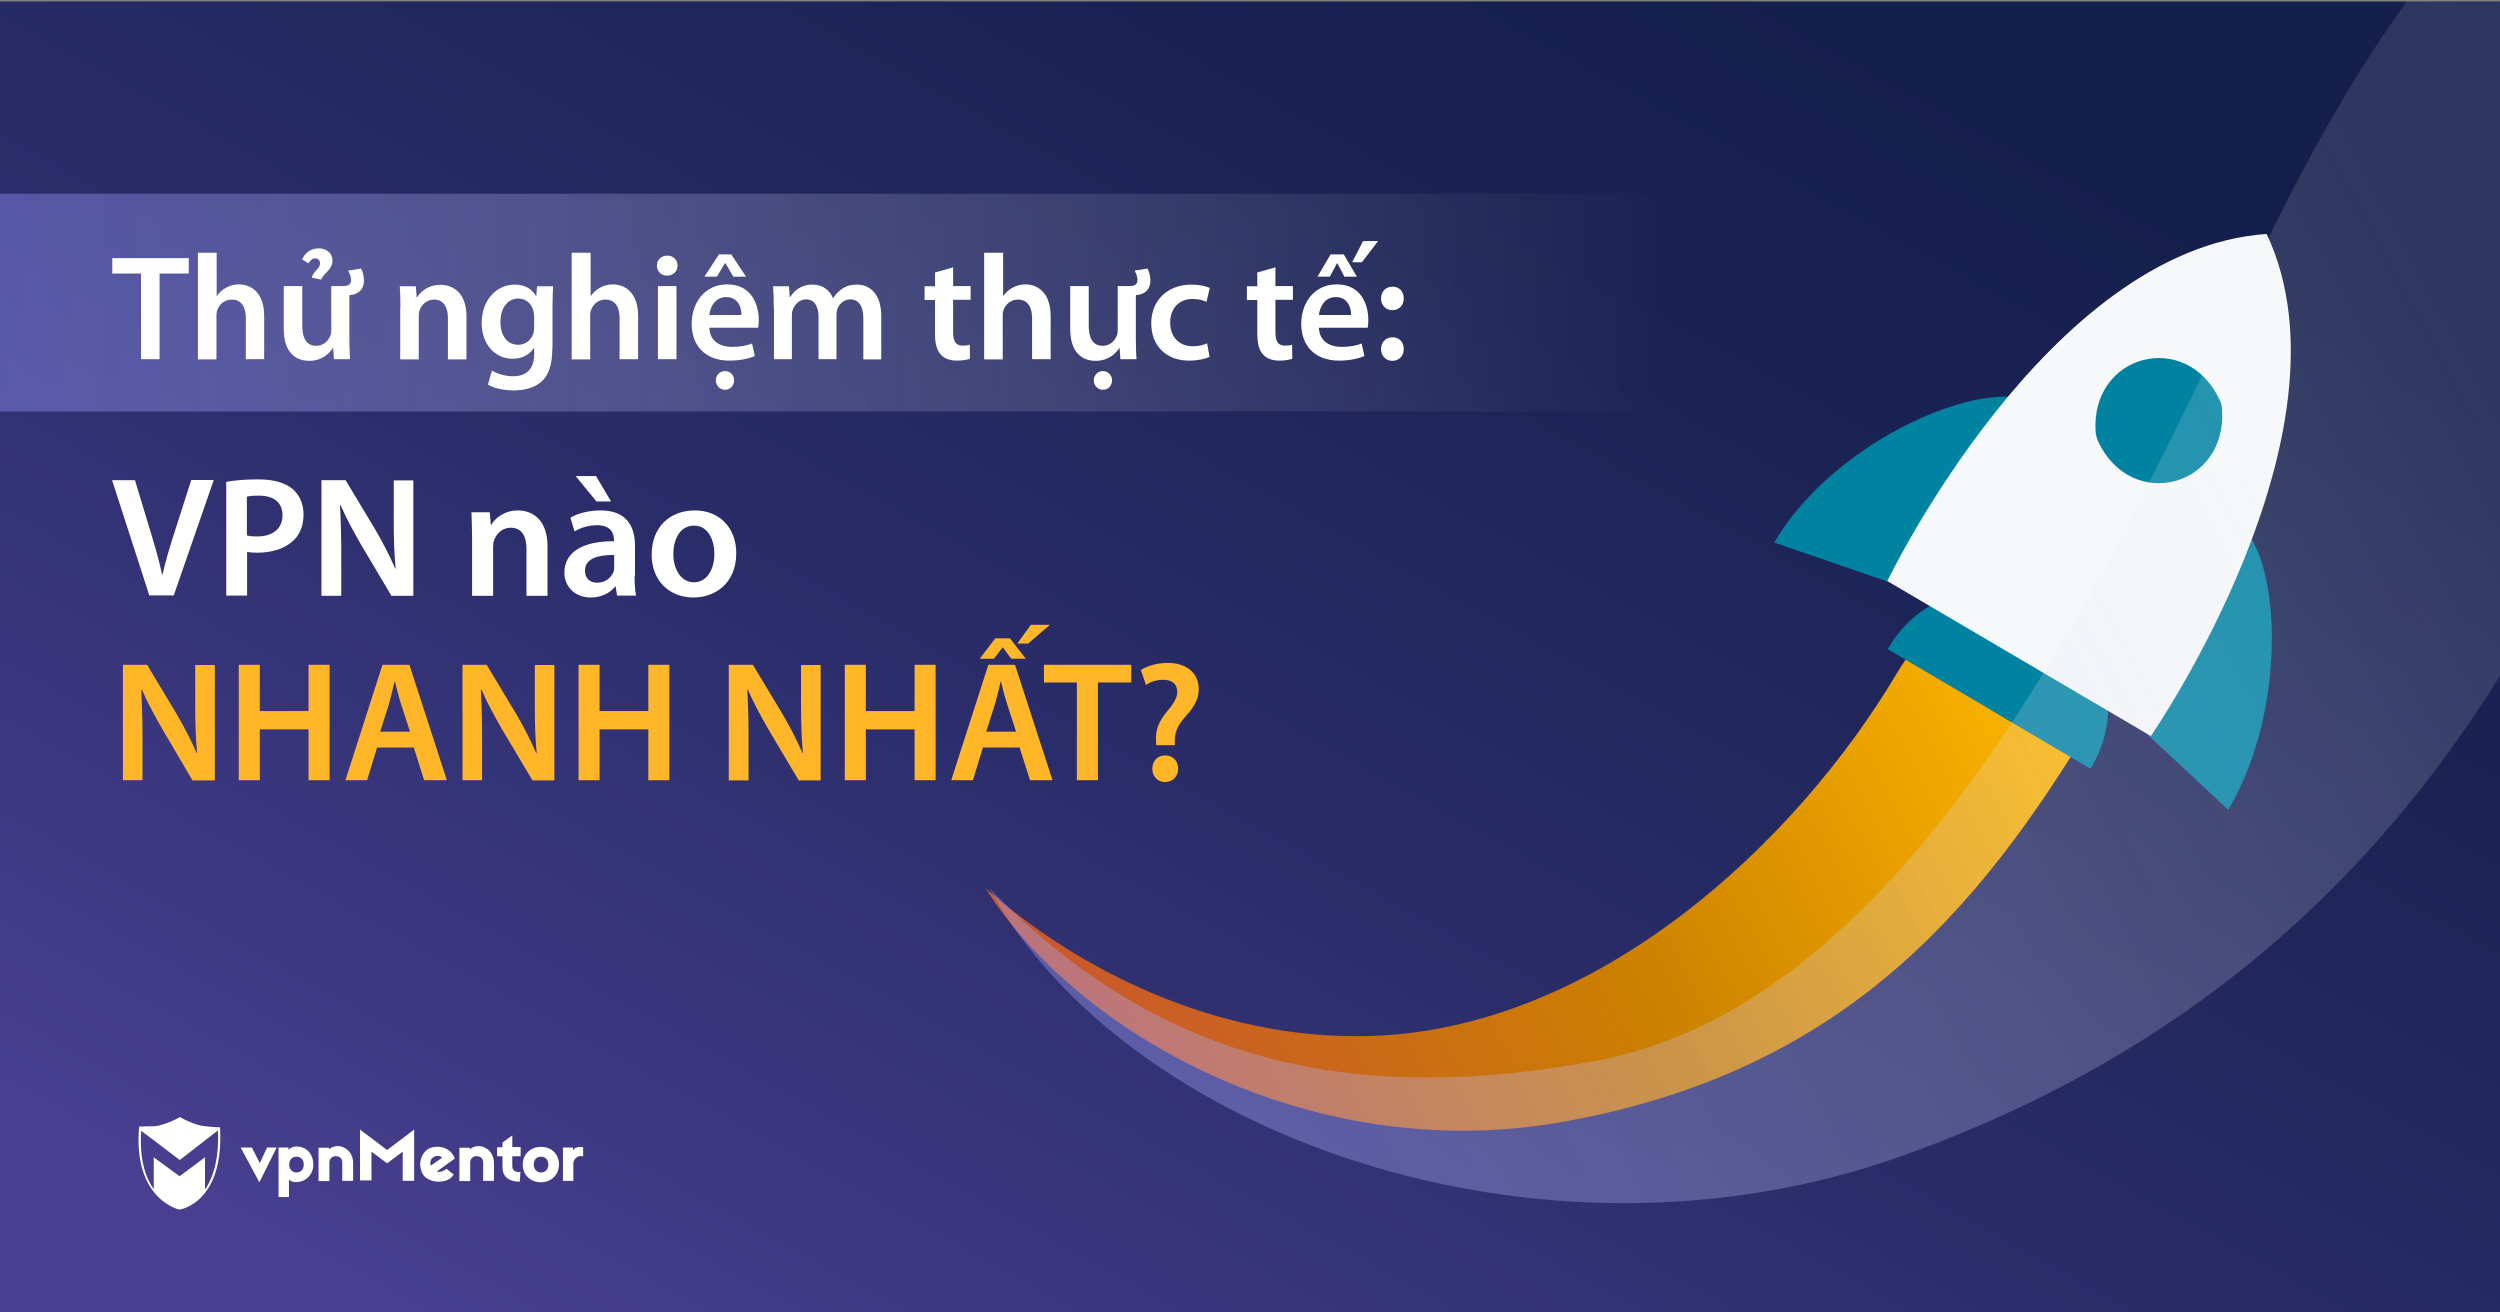
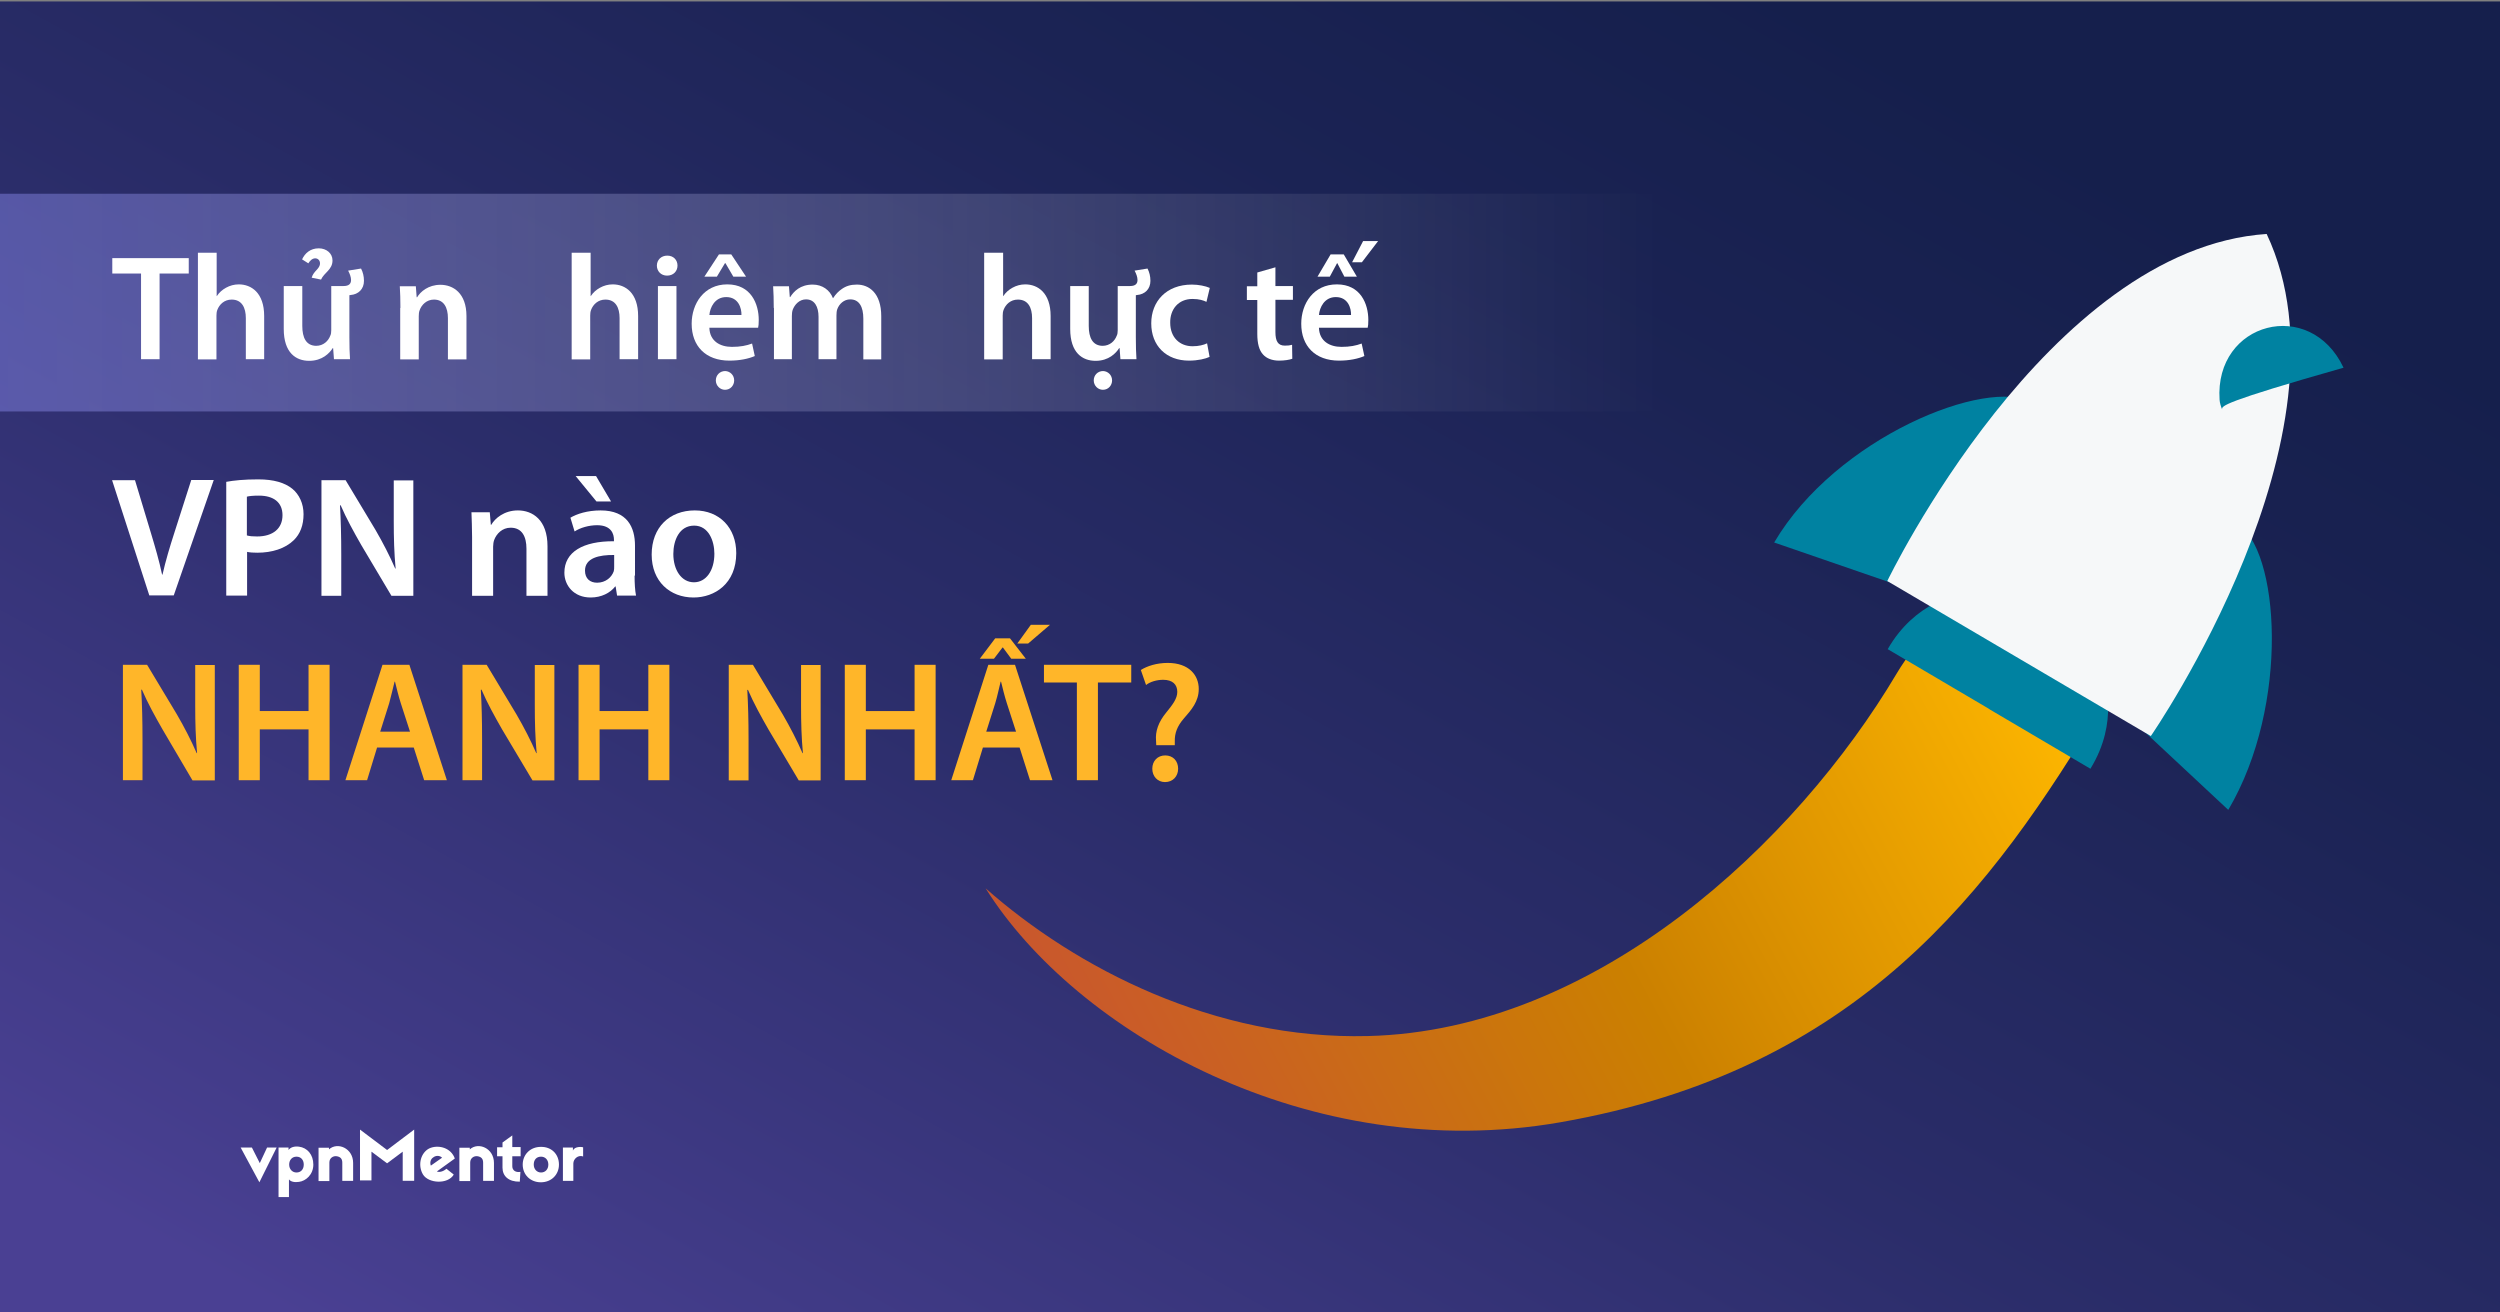
<svg xmlns="http://www.w3.org/2000/svg" version="1.1" id="Layer_1" x="0px" y="0px" viewBox="0 0 1200 630" enable-background="new 0 0 1200 630" xml:space="preserve">
  <rect x="0" y="0" width="1200" height="630" fill="#808080" stroke="none" />
  <linearGradient id="SVGID_1_" gradientUnits="userSpaceOnUse" x1="795.479" y1="668.768" x2="358.923" y2="-122.854" gradientTransform="matrix(1 0 0 -1 0 630)">
    <stop offset="0" style="stop-color:#151F4C" />
    <stop offset="0.212" style="stop-color:#1B2354" />
    <stop offset="0.543" style="stop-color:#2B2D6A" />
    <stop offset="0.949" style="stop-color:#463E8E" />
    <stop offset="1" style="stop-color:#4A4093" />
  </linearGradient>
  <rect y="0.7" fill="url(#SVGID_1_)" width="1200" height="630" />
  <g>
    <linearGradient id="SVGID_2_" gradientUnits="userSpaceOnUse" x1="935.048" y1="283.008" x2="930.708" y2="281.815" gradientTransform="matrix(1 0 0 -1 0 630)">
      <stop offset="0" style="stop-color:#161D26" />
      <stop offset="0.172" style="stop-color:#17242E" />
      <stop offset="0.441" style="stop-color:#1A3644" />
      <stop offset="0.771" style="stop-color:#205368" />
      <stop offset="1" style="stop-color:#246B85" />
    </linearGradient>
    <path fill="url(#SVGID_2_)" d="M932.9,345.3c-3,0-3,4.6,0,4.6S935.8,345.3,932.9,345.3z" />
    <linearGradient id="SVGID_3_" gradientUnits="userSpaceOnUse" x1="975.547" y1="332.674" x2="489.901" y2="71.813" gradientTransform="matrix(1 0 0 -1 0 630)">
      <stop offset="0" style="stop-color:#FFB800" />
      <stop offset="0.454" style="stop-color:#CB8000" />
      <stop offset="1" style="stop-color:#C94F36" />
    </linearGradient>
    <path fill="url(#SVGID_3_)" d="M656.7,497.3c109.5-2.7,205.4-92.7,253.7-174c40.3-67.8,154.6-78.6,99.5,14   c-54.3,91.1-118.1,176.4-261,201.4c-120.4,21-232.6-43.4-275.8-112.3C516.4,464.6,582.8,499.2,656.7,497.3z" />
    <g>
      <g>
        <path fill="#0082A1" d="M921.8,284.6l53.7-91.3c-21.4-12.5-94.1,16.5-123.9,67.1l0,0L921.8,284.6z" />
        <path fill="#0082A1" d="M1019.8,342.3l53.7-91.3c20.7,12.2,25.9,87.2-3.9,137.7l-0.3-0.2L1019.8,342.3z" />
      </g>
      <path fill="#0082A1" d="M1009.8,326.4l-35.7-18.9l-33.8-22c0,0-20.9,2.9-34.2,26.1l48.2,28.4l0.9,0.6l48.2,28.4    C1017.5,346,1009.8,326.4,1009.8,326.4z" />
      <path fill="#F6F8F9" d="M1032.4,353.3c0,0,100.6-145.4,55.6-241c-105.4,7.1-182.1,166.6-182.1,166.6L1032.4,353.3z" />
-       <path fill="#0082A1" d="M1066.6,196.5c2.5,37.4-43.5,49.4-59.5,15.4c-0.6-1.5-1.1-3.1-1.2-4.6c-2.5-37.4,43.5-49.4,59.5-15.4    C1066.1,193.2,1066.5,194.9,1066.6,196.5z" />
+       <path fill="#0082A1" d="M1066.6,196.5c-0.6-1.5-1.1-3.1-1.2-4.6c-2.5-37.4,43.5-49.4,59.5-15.4    C1066.1,193.2,1066.5,194.9,1066.6,196.5z" />
    </g>
    <linearGradient id="SVGID_4_" gradientUnits="userSpaceOnUse" x1="1216.172" y1="445.999" x2="475.992" y2="48.416" gradientTransform="matrix(1 0 0 -1 0 630)">
      <stop offset="0" style="stop-color:#FFFFFF;stop-opacity:0.2" />
      <stop offset="0.161" style="stop-color:#F7F7FF;stop-opacity:0.296" />
      <stop offset="0.411" style="stop-color:#E1E1FF;stop-opacity:0.447" />
      <stop offset="0.718" style="stop-color:#BDBDFF;stop-opacity:0.631" />
      <stop offset="1" style="stop-color:#9696FF;stop-opacity:0.8" />
    </linearGradient>
-     <path opacity="0.5" fill="url(#SVGID_4_)" enable-background="new    " d="M1200,0.7v323.7c-61,98-149.9,181.8-287.8,230.7   c-173.4,61.6-373.1-11-437.3-128.8c85.2,88.3,181.2,103,290.2,83.1c161.8-29.5,257.8-261.1,324.7-397.1   c23.8-48.3,45.8-84.9,65.7-111.7L1200,0.7L1200,0.7z" />
  </g>
  <linearGradient id="SVGID_5_" gradientUnits="userSpaceOnUse" x1="0" y1="484.75" x2="797.1" y2="484.75" gradientTransform="matrix(1 0 0 -1 0 630)">
    <stop offset="0" style="stop-color:#9696FF;stop-opacity:0.8" />
    <stop offset="0.282" style="stop-color:#BDBDFF;stop-opacity:0.574" />
    <stop offset="0.589" style="stop-color:#E1E1FF;stop-opacity:0.329" />
    <stop offset="0.839" style="stop-color:#F7F7FF;stop-opacity:0.129" />
    <stop offset="1" style="stop-color:#FFFFFF;stop-opacity:0" />
  </linearGradient>
  <rect y="93" opacity="0.5" fill="url(#SVGID_5_)" enable-background="new    " width="797.1" height="104.5" />
  <g>
    <g>
      <path fill="#FFFFFF" d="M124.5,567.5l-9-16.7h5.4l3.8,7.5l3.5-7.5h4.6L124.5,567.5z" />
      <path fill="#FFFFFF" d="M150.4,559c0,4.8-3.6,7.9-6.9,8.3c-2,0.3-3.9,0-4.8-1.2v8.5h-5v-23.8h4.8v1.2c0.9-1.3,2.8-1.9,5-1.6    C147.5,550.9,150.4,554.2,150.4,559z M138.8,559c0,2.2,1.5,3.8,3.5,3.8c2.2,0,3.5-1.6,3.5-3.8s-1.3-3.8-3.5-3.8    C140.2,555.2,138.8,556.8,138.8,559z" />
      <path fill="#FFFFFF" d="M169.5,558.2v8.6h-5.2v-8.7c0-1.9-0.9-2.8-2.6-3.1c-1.7-0.3-3.6,0.8-3.6,3v8.9h-5.2v-16h5v0.8    C162,548,169.5,551.1,169.5,558.2z" />
      <path fill="#FFFFFF" d="M198.8,566.8h-5.5v-14l-7.5,5.6l-7.5-5.6v13.8h-5.5v-24.4l13,9.8l13-9.8V566.8L198.8,566.8z" />
      <path fill="#FFFFFF" d="M217.5,554.4c0.3,0.4,0.7,1.3,0.8,1.7l-8.6,6.2c1.1,0.5,3,0.1,4.6-1.3l3.5,2.8c-2.8,4.8-12.2,4.3-14.8-0.1    c-2.3-3.9-1.5-9.5,2.4-12.1C208.8,549.5,214.8,550.1,217.5,554.4z M206.8,559.5l5.4-3.8c-1.2-1.2-3.1-1.1-4.3-0.1    C206.8,556.3,206.2,557.9,206.8,559.5z" />
      <path fill="#FFFFFF" d="M249.9,555h-4v4.8c0,1.9,1.5,3.1,3.9,2.7l-0.3,4.7c-5.4,0.1-8.3-2.7-8.3-6.7V555h-2.6v-4.3h2.6v-2.3    l4.7-3.4v5.6h4C249.9,550.6,249.9,555,249.9,555z" />
      <path fill="#FFFFFF" d="M268.3,559c0,4.8-3.6,8.5-8.7,8.5c-5,0-8.7-3.6-8.7-8.5c0-4.8,3.6-8.5,8.7-8.5    C264.7,550.4,268.3,554,268.3,559z M256.2,559c0,2.2,1.5,3.8,3.5,3.8s3.5-1.5,3.5-3.8s-1.5-3.8-3.5-3.8    C257.5,555.2,256.2,556.7,256.2,559z" />
      <path fill="#FFFFFF" d="M279.9,550.7v4.4c-2.4-0.9-4.7,1.2-4.7,3.4v8.3h-5v-16h4.8v1.5C275.8,550.1,279.5,550.5,279.9,550.7z" />
      <path fill="#FFFFFF" d="M237.1,558.2v8.6h-5.2v-8.7c0-1.9-0.9-2.8-2.6-3.1c-1.7-0.3-3.6,0.8-3.6,3v8.9h-5.2v-16h5v0.8    C229.6,548,237.1,551.1,237.1,558.2z" />
-       <path fill="#FFFFFF" d="M105.6,541.1c0,0-6.6-0.1-10.3-1.1c-3.8-0.9-9-3.8-9-3.8l0,0l0,0c0,0-4.2,2.6-9.5,3.9    c-0.8,0.3-1.9,0.4-2.8,0.5c0,0,0,0-0.1,0c-0.3,0-0.4,0-0.7,0c-0.1,0-0.1,0-0.3,0c-0.1,0-0.3,0-0.4,0c-2.3,0.1-4.6,0.1-5.4,0.1    c-0.1,0-0.3,0-0.3,0l0,0l0,0c0,0.3,0,0.7-0.1,0.9l0,0c-1.2,15.3,2.6,24.9,7.1,30.5l0,0c5.5,7,12.2,8.5,12.2,8.5l0,0l0,0    C85.9,580.8,107.8,577.7,105.6,541.1z M98.4,571v-15.5l-12.2,9.1l-12.4-9.1v15.3c-3.9-5.5-7-14.4-6-28l18.5,14l18.3-14.2    C105.2,554.6,103,564.2,98.4,571z" />
    </g>
  </g>
  <g>
    <path fill="#FFFFFF" d="M67.7,131.3H53.9v-7.4h36.7v7.4h-14v41.1h-8.9V131.3z" />
    <path fill="#FFFFFF" d="M95.1,121.3h8.9v20.8h0.1c1.1-1.7,2.6-3,4.4-4c1.8-1,3.9-1.6,6.1-1.6c6,0,12.2,4,12.2,15.2v20.7H118v-19.7   c0-5-1.9-8.9-6.8-8.9c-3.5,0-5.9,2.3-6.9,5c-0.3,0.8-0.4,1.7-0.4,2.7v21h-8.9V121.3z" />
    <path fill="#FFFFFF" d="M173.3,128.9c0.9,1.7,1.4,3.7,1.4,5.9c0,4-2.7,6.5-6.4,6.8l-0.6,0.1v20.2c0,4.2,0.1,7.6,0.3,10.5h-7.7   l-0.4-5.3h-0.2c-1.5,2.4-5,6.1-11.3,6.1s-12.2-3.8-12.2-15.3v-20.6h8.9v19.1c0,5.8,1.9,9.5,6.6,9.6c3.6,0,5.9-2.4,6.8-4.8   c0.4-0.7,0.5-1.7,0.5-2.7v-21.2h5.9c2.7,0,3.6-1.2,3.6-2.9c0-1.4-0.6-3-1.4-4.5L173.3,128.9z M149.6,133.3c0.9-3.3,4-4.2,4-6.9   c0-1.4-1-2.4-2.3-2.4c-1.5,0-2.6,1.3-3.3,2.4l-3-1.9c1.4-3,4-5.3,8-5.3c3.7,0,6.6,2.4,6.6,5.8c0,4.5-4,5.8-5.5,9.2L149.6,133.3z" />
    <path fill="#FFFFFF" d="M192.2,147.8c0-4-0.1-7.4-0.3-10.4h7.7l0.4,5.3h0.2c1.6-2.7,5.4-6,11.2-6c6.1,0,12.5,4,12.5,15v20.8h-8.9   v-19.8c0-5-1.9-8.9-6.7-8.9c-3.5,0-6,2.5-6.9,5.2c-0.3,0.7-0.4,1.8-0.4,2.8v20.7h-8.9V147.8z" />
-     <path fill="#FFFFFF" d="M265.1,167.3c0,7.3-1.5,12.6-5.2,15.9c-3.6,3.2-8.7,4.2-13.5,4.2c-4.5,0-9.2-1-12.2-2.8l1.9-6.7   c2.2,1.3,6,2.7,10.2,2.7c5.8,0,10.1-3,10.1-10.6v-3h-0.1c-2,3.1-5.5,5.2-10.2,5.2c-8.7,0-14.9-7.2-14.9-17.1   c0-11.5,7.5-18.5,15.9-18.5c5.4,0,8.5,2.6,10.2,5.5h0.1l0.4-4.7h7.7c-0.1,2.4-0.3,5.3-0.3,10.1V167.3z M256.3,151.4   c0-0.9-0.1-1.7-0.3-2.4c-0.9-3.2-3.5-5.7-7.2-5.7c-5,0-8.6,4.3-8.6,11.4c0,6,3,10.8,8.6,10.8c3.3,0,6.2-2.2,7.2-5.4   c0.3-0.9,0.4-2.1,0.4-3.1V151.4z" />
    <path fill="#FFFFFF" d="M274.6,121.3h8.9v20.8h0.1c1.1-1.7,2.6-3,4.4-4c1.8-1,3.9-1.6,6.1-1.6c6,0,12.2,4,12.2,15.2v20.7h-8.9   v-19.7c0-5-1.9-8.9-6.8-8.9c-3.5,0-5.9,2.3-6.9,5c-0.3,0.8-0.4,1.7-0.4,2.7v21h-8.9V121.3z" />
    <path fill="#FFFFFF" d="M325.2,127.5c0,2.6-1.9,4.8-5,4.8c-3,0-4.9-2.2-4.9-4.8c0-2.7,2-4.8,5-4.8   C323.3,122.7,325.2,124.8,325.2,127.5z M315.8,172.4v-35.1h8.9v35.1H315.8z" />
    <path fill="#FFFFFF" d="M340.5,157.4c0.2,6.3,5.1,9.1,10.8,9.1c4.1,0,7-0.6,9.7-1.6l1.3,6c-3,1.3-7.2,2.2-12.2,2.2   c-11.4,0-18.1-7-18.1-17.7c0-9.6,5.9-18.9,17.1-18.9c11.4,0,15.1,9.4,15.1,17.1c0,1.7-0.1,3-0.3,3.7H340.5z M351,122.1l7.1,10.7   H352l-3.8-6.5H348l-3.9,6.5h-6l7-10.7H351z M355.9,151.2c0.1-3.2-1.4-8.6-7.3-8.6c-5.5,0-7.8,5-8.1,8.6H355.9z M352.4,182.6   c0,2.4-1.8,4.5-4.4,4.5c-2.4,0-4.4-2-4.4-4.5c0-2.5,1.9-4.5,4.5-4.5C350.5,178.2,352.4,180.1,352.4,182.6z" />
    <path fill="#FFFFFF" d="M371.4,147.8c0-4-0.1-7.4-0.3-10.4h7.6l0.4,5.2h0.2c1.7-2.7,4.8-6,10.8-6c4.6,0,8.2,2.6,9.7,6.5h0.1   c1.2-1.9,2.7-3.4,4.2-4.4c2-1.4,4.2-2.1,7.2-2.1c5.8,0,11.7,4,11.7,15.2v20.7h-8.6V153c0-5.8-2-9.3-6.3-9.3c-3,0-5.3,2.2-6.2,4.7   c-0.3,0.8-0.4,1.9-0.4,3v21h-8.6v-20.3c0-4.9-1.9-8.4-6-8.4c-3.3,0-5.5,2.6-6.4,5c-0.3,0.9-0.4,1.9-0.4,3v20.7h-8.6V147.8z" />
-     <path fill="#FFFFFF" d="M457.5,128.3v9h8.4v6.6h-8.4v15.5c0,4.3,1.2,6.5,4.5,6.5c1.6,0,2.4-0.1,3.5-0.4l0.1,6.7   c-1.3,0.5-3.7,0.9-6.4,0.9c-3.3,0-6-1.1-7.6-2.9c-1.9-2-2.8-5.3-2.8-9.9V144h-5v-6.6h5v-6.6L457.5,128.3z" />
    <path fill="#FFFFFF" d="M472.6,121.3h8.9v20.8h0.1c1.1-1.7,2.6-3,4.4-4c1.8-1,3.9-1.6,6.1-1.6c6,0,12.2,4,12.2,15.2v20.7h-8.9   v-19.7c0-5-1.9-8.9-6.8-8.9c-3.5,0-5.9,2.3-6.9,5c-0.3,0.8-0.4,1.7-0.4,2.7v21h-8.9V121.3z" />
    <path fill="#FFFFFF" d="M550.8,128.9c0.9,1.7,1.4,3.7,1.4,5.9c0,4-2.7,6.5-6.4,6.8l-0.6,0.1v20.2c0,4.2,0.1,7.6,0.3,10.5h-7.7   l-0.4-5.3h-0.2c-1.5,2.4-5,6.1-11.3,6.1s-12.2-3.8-12.2-15.3v-20.6h8.9v19.1c0,5.8,1.9,9.5,6.6,9.6c3.6,0,5.9-2.4,6.8-4.8   c0.4-0.7,0.5-1.7,0.5-2.7v-21.2h5.9c2.7,0,3.6-1.2,3.6-2.9c0-1.4-0.6-3-1.4-4.5L550.8,128.9z M533.8,182.6c0,2.4-1.8,4.5-4.4,4.5   c-2.4,0-4.4-2-4.4-4.5c0-2.5,1.9-4.5,4.5-4.5C531.9,178.2,533.8,180.1,533.8,182.6z" />
    <path fill="#FFFFFF" d="M580.6,171.3c-1.9,0.9-5.5,1.8-9.9,1.8c-10.9,0-18.1-7.1-18.1-17.9c0-10.5,7.2-18.6,19.5-18.6   c3.2,0,6.6,0.7,8.6,1.6l-1.6,6.7c-1.4-0.7-3.5-1.4-6.7-1.4c-6.8,0-10.8,5-10.7,11.4c0,7.2,4.7,11.3,10.7,11.3c3,0,5.3-0.6,7-1.4   L580.6,171.3z" />
    <path fill="#FFFFFF" d="M612.2,128.3v9h8.4v6.6h-8.4v15.5c0,4.3,1.2,6.5,4.5,6.5c1.6,0,2.4-0.1,3.5-0.4l0.1,6.7   c-1.3,0.5-3.7,0.9-6.4,0.9c-3.3,0-6-1.1-7.6-2.9c-1.9-2-2.8-5.3-2.8-9.9V144h-5v-6.6h5v-6.6L612.2,128.3z" />
    <path fill="#FFFFFF" d="M633.1,157.4c0.2,6.3,5.1,9.1,10.8,9.1c4.1,0,7-0.6,9.7-1.6l1.3,6c-3,1.3-7.2,2.2-12.2,2.2   c-11.4,0-18.1-7-18.1-17.7c0-9.7,5.9-18.9,17.1-18.9c11.4,0,15.1,9.4,15.1,17.1c0,1.7-0.1,3-0.3,3.7H633.1z M645,122.1l6.3,10.7h-6   l-3.4-6.5h-0.1l-3.5,6.5h-5.9l6.3-10.7H645z M648.5,151.2c0.1-3.2-1.4-8.6-7.3-8.6c-5.5,0-7.8,5-8.1,8.6H648.5z M661.5,115.7   l-7.8,10.2H649l5.3-10.2H661.5z" />
-     <path fill="#FFFFFF" d="M662.9,143.3c0-3.3,2.2-5.7,5.5-5.7s5.4,2.3,5.4,5.7c0,3.2-2.2,5.6-5.5,5.6   C665.2,148.9,662.9,146.5,662.9,143.3z M662.9,167.6c0-3.3,2.2-5.7,5.5-5.7s5.4,2.3,5.4,5.7c0,3.2-2.2,5.6-5.5,5.6   C665.2,173.2,662.9,170.8,662.9,167.6z" />
    <path fill="#FFFFFF" d="M71.7,285.9l-17.9-55.4h11l7.6,25.2c2.1,7,4,13.4,5.4,20.1H78c1.5-6.6,3.5-13.3,5.7-20.1l8.1-25.3h10.8   l-19.2,55.4H71.7z" />
    <path fill="#FFFFFF" d="M108.5,231.3c3.7-0.7,8.7-1.2,15.5-1.2c7.4,0,12.7,1.6,16.3,4.5c3.3,2.7,5.4,7.1,5.4,12.2   c0,5.3-1.6,9.5-4.7,12.5c-4.1,4-10.4,6-17.5,6c-1.9,0-3.5-0.1-4.9-0.4v21h-10V231.3z M118.5,257c1.3,0.4,2.9,0.5,4.9,0.5   c7.6,0,12.2-3.8,12.2-10.2c0-6.2-4.3-9.4-11.3-9.4c-2.8,0-4.8,0.2-5.8,0.5V257z" />
    <path fill="#FFFFFF" d="M154.3,285.9v-55.4h11.6l14.3,23.8c3.6,6.2,6.9,12.6,9.5,18.6h0.2c-0.7-7.4-0.9-14.5-0.9-23v-19.3h9.4v55.4   h-10.5l-14.5-24.4c-3.5-6.1-7.2-12.8-9.9-19.1l-0.3,0.1c0.4,7.2,0.6,14.5,0.6,23.6v19.8H154.3z" />
    <path fill="#FFFFFF" d="M226.6,257.8c0-4.6-0.2-8.5-0.3-11.9h8.8l0.5,6h0.2c1.8-3.1,6.2-6.9,12.8-6.9c7,0,14.2,4.5,14.2,17.2v23.8   h-10.1v-22.6c0-5.8-2.1-10.1-7.6-10.1c-4,0-6.8,2.9-7.9,5.9c-0.3,0.8-0.5,2.1-0.5,3.2v23.6h-10.1V257.8z" />
    <path fill="#FFFFFF" d="M304.6,276.3c0,3.6,0.2,7.2,0.7,9.6h-9.1l-0.7-4.4h-0.2c-2.4,3.1-6.6,5.3-11.8,5.3   c-8.1,0-12.6-5.8-12.6-11.9c0-10,9-15.2,23.8-15.1v-0.7c0-2.6-1.1-7-8.1-7c-3.9,0-8.1,1.2-10.8,3l-2-6.6c3-1.8,8.1-3.5,14.5-3.5   c12.8,0,16.5,8.1,16.5,16.9V276.3z M286.1,228.5l7.2,12.2h-7l-10-12.2H286.1z M294.8,266.4c-7.2-0.1-14,1.4-14,7.5   c0,3.9,2.5,5.8,5.8,5.8c4.1,0,7-2.6,8-5.5c0.2-0.7,0.2-1.5,0.2-2.2V266.4z" />
    <path fill="#FFFFFF" d="M353.4,265.5c0,14.7-10.4,21.3-20.5,21.3c-11.3,0-20.1-7.7-20.1-20.6c0-13.1,8.6-21.2,20.7-21.2   C345.4,245,353.4,253.4,353.4,265.5z M323.2,265.9c0,7.7,3.9,13.6,9.9,13.6c5.8,0,9.8-5.6,9.8-13.7c0-6.2-2.8-13.5-9.7-13.5   C326.1,252.3,323.2,259.3,323.2,265.9z" />
    <path fill="#FFB629" d="M59,374.5v-55.4h11.6l14.3,23.8c3.6,6.2,6.9,12.6,9.5,18.6h0.2c-0.7-7.4-0.9-14.5-0.9-23v-19.3h9.4v55.4   H92.4L78,350.1c-3.5-6.1-7.2-12.8-9.9-19.1l-0.3,0.1c0.4,7.2,0.6,14.5,0.6,23.6v19.8H59z" />
    <path fill="#FFB629" d="M124.7,319.1v22.2h23.4v-22.2h10.1v55.4h-10.1v-24.4h-23.4v24.4h-10.1v-55.4H124.7z" />
    <path fill="#FFB629" d="M181,358.8l-4.8,15.7h-10.4l17.8-55.4h12.9l18,55.4h-10.9l-5-15.7H181z M196.8,351.2l-4.4-13.6   c-1.1-3.4-2-7.2-2.8-10.4h-0.2c-0.8,3.2-1.7,7.1-2.6,10.4l-4.3,13.6H196.8z" />
    <path fill="#FFB629" d="M222,374.5v-55.4h11.6l14.3,23.8c3.6,6.2,6.9,12.6,9.5,18.6h0.2c-0.7-7.4-0.9-14.5-0.9-23v-19.3h9.4v55.4   h-10.5L241,350.1c-3.5-6.1-7.2-12.8-9.9-19.1l-0.3,0.1c0.4,7.2,0.6,14.5,0.6,23.6v19.8H222z" />
    <path fill="#FFB629" d="M287.8,319.1v22.2h23.4v-22.2h10.1v55.4h-10.1v-24.4h-23.4v24.4h-10.1v-55.4H287.8z" />
    <path fill="#FFB629" d="M349.8,374.5v-55.4h11.6l14.3,23.8c3.6,6.2,6.9,12.6,9.5,18.6h0.2c-0.7-7.4-0.9-14.5-0.9-23v-19.3h9.4v55.4   h-10.5l-14.5-24.4c-3.5-6.1-7.2-12.8-9.9-19.1l-0.3,0.1c0.4,7.2,0.6,14.5,0.6,23.6v19.8H349.8z" />
    <path fill="#FFB629" d="M415.6,319.1v22.2H439v-22.2h10.1v55.4H439v-24.4h-23.4v24.4h-10.1v-55.4H415.6z" />
    <path fill="#FFB629" d="M471.8,358.8l-4.8,15.7h-10.4l17.8-55.4h12.8l18,55.4h-10.8l-5-15.7H471.8z M484.8,306.4l7.6,9.8h-7l-4-5.4   h-0.2l-4.1,5.4h-6.8l7.4-9.8H484.8z M487.7,351.2l-4.4-13.6c-1.1-3.4-2-7.2-2.8-10.4h-0.2c-0.8,3.2-1.6,7.1-2.6,10.4l-4.3,13.6   H487.7z M504,299.9l-10.5,9h-5.2l6.5-9H504z" />
    <path fill="#FFB629" d="M516.9,327.6h-15.8v-8.5H543v8.5H527v46.9h-10.1V327.6z" />
    <path fill="#FFB629" d="M555,357.6l-0.1-2.1c-0.4-4.4,1.1-8.9,4.9-13.5c3.1-3.8,5.3-6.7,5.3-9.9c0-3.5-2.2-5.8-6.8-5.8   c-2.9,0-6.2,0.9-8.2,2.5l-2.5-7.2c3-1.9,7.6-3.4,12.9-3.4c10.2,0,14.9,5.9,14.9,12.5c0,6-3.5,10-7.1,14.1   c-3.3,3.8-4.5,7.2-4.4,11.1v1.8H555z M553.1,369c0-3.8,2.6-6.4,6.2-6.4c3.7,0,6.2,2.6,6.2,6.4c0,3.6-2.5,6.4-6.3,6.4   C555.6,375.4,553.1,372.6,553.1,369z" />
  </g>
</svg>